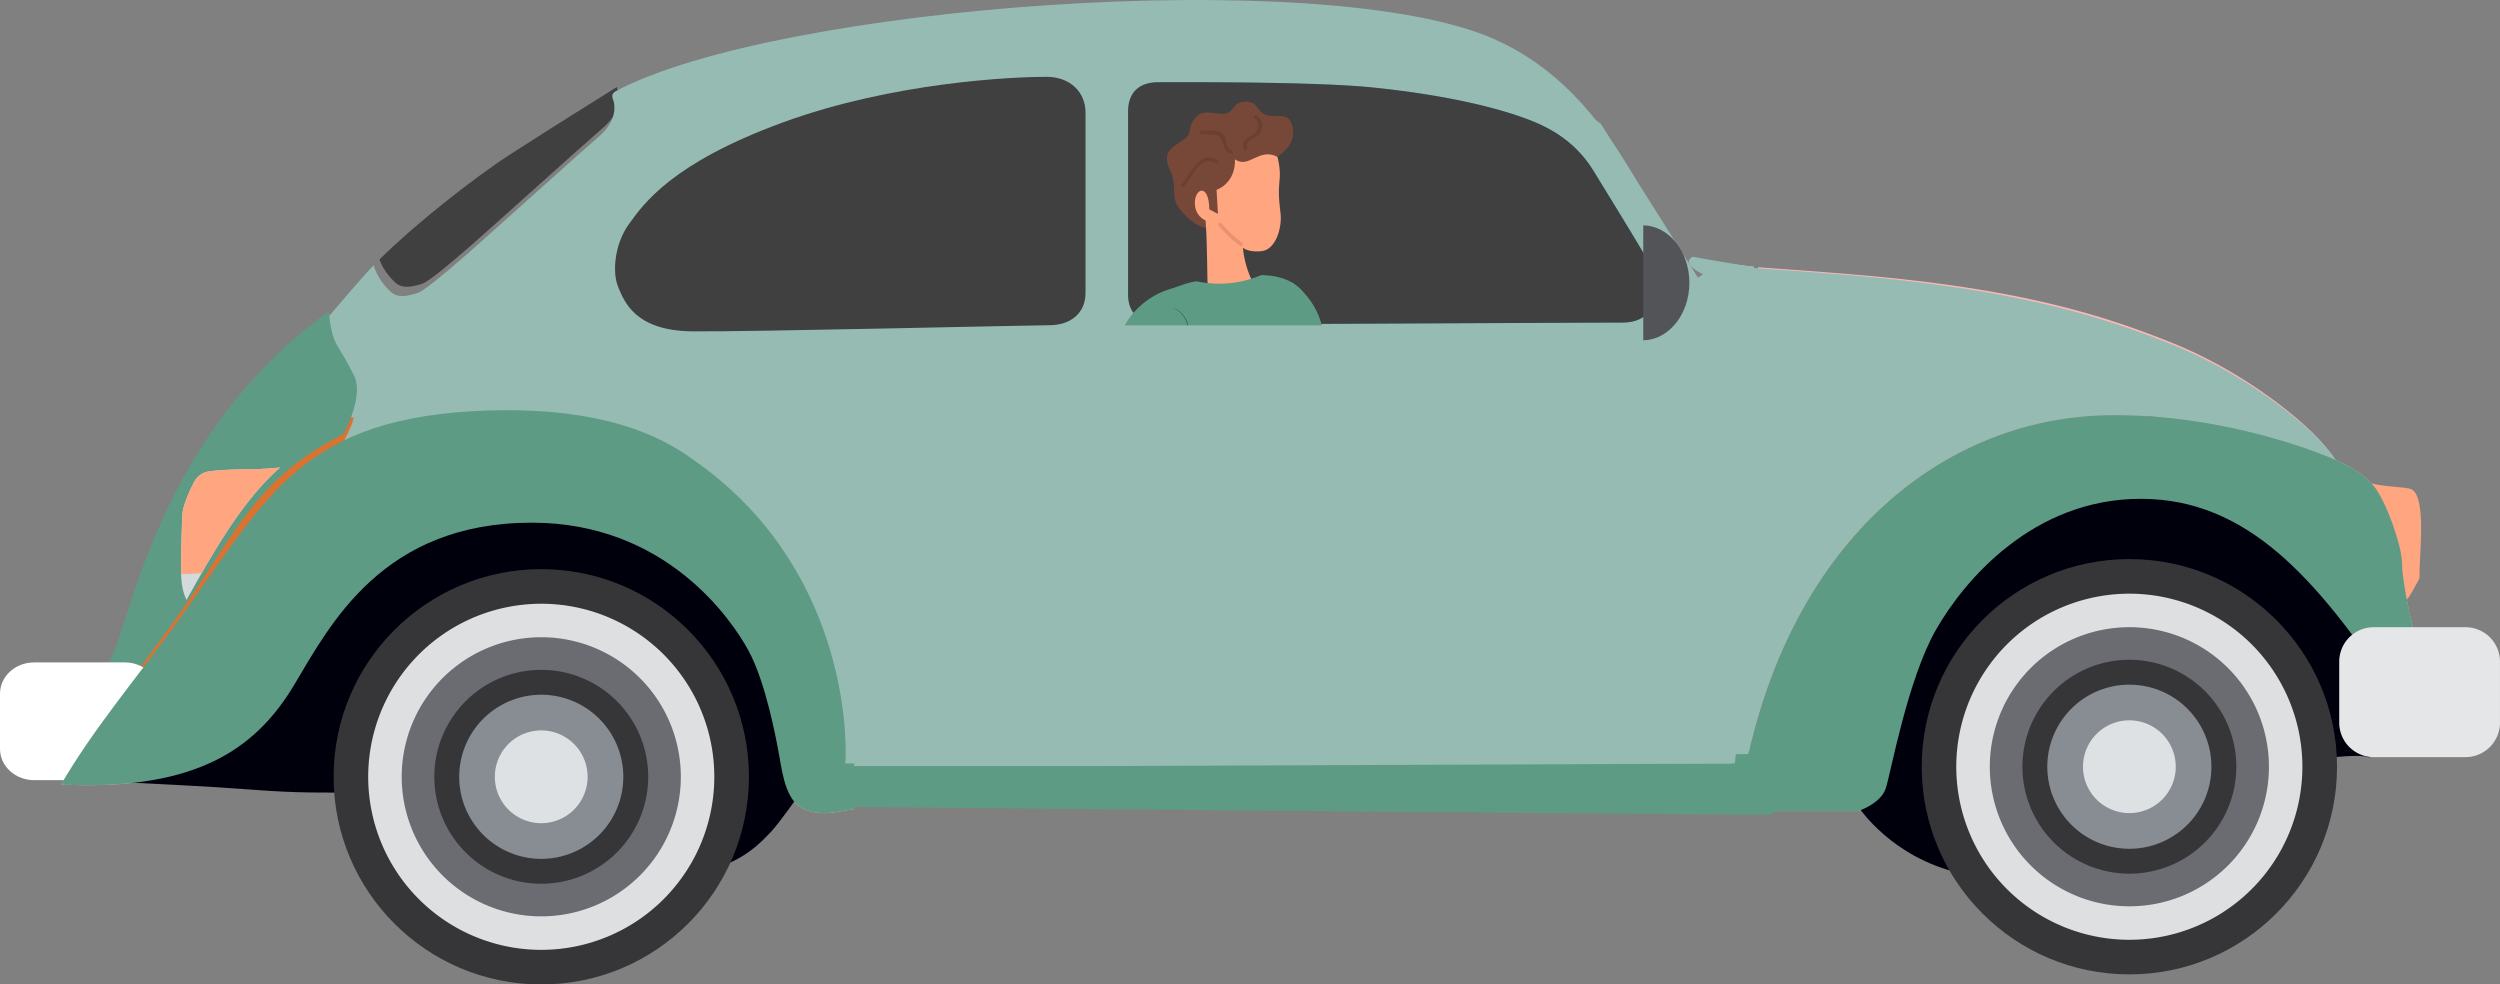
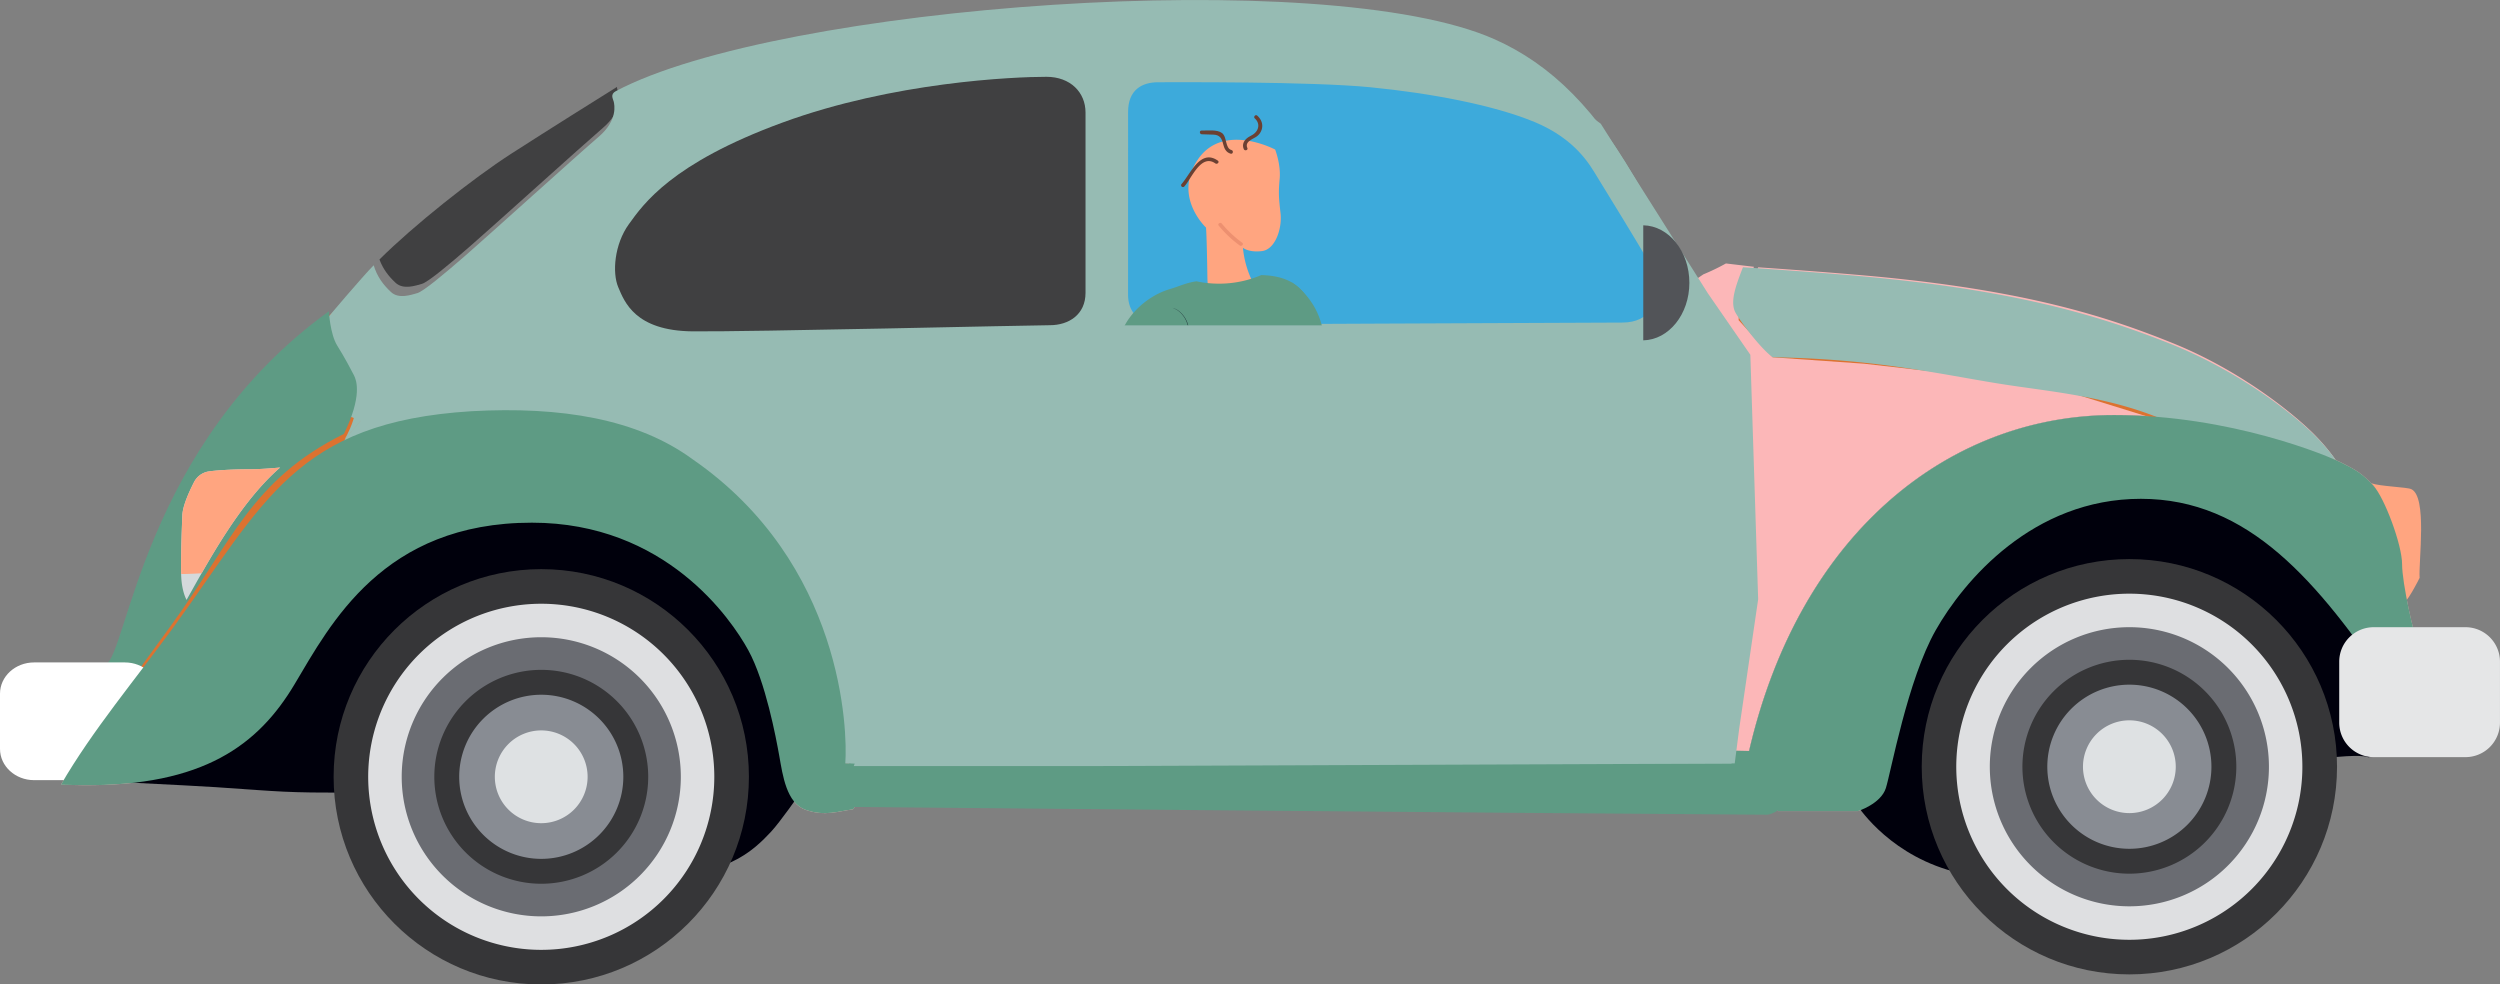
<svg xmlns="http://www.w3.org/2000/svg" viewBox="0 0 2288.94 901.35">
  <rect x="0" y="0" width="2288.94" height="901.35" fill="#808080" stroke="none" />
  <defs>
    <style>.cls-1{fill:#fcb7b8;}.cls-1,.cls-10,.cls-11,.cls-12,.cls-13,.cls-14,.cls-15,.cls-16,.cls-17,.cls-18,.cls-19,.cls-2,.cls-3,.cls-4,.cls-5,.cls-6,.cls-7,.cls-8,.cls-9{fill-rule:evenodd;}.cls-2{fill:#4a0103;}.cls-3{fill:#dc7230;}.cls-4{fill:#00000c;}.cls-24,.cls-5{fill:#5e9b84;}.cls-26,.cls-6{fill:#96bbb3;}.cls-7{fill:#050000;}.cls-8{fill:#404041;}.cls-9{fill:#363638;}.cls-10{fill:#dedfe1;}.cls-11{fill:#6a6c72;}.cls-12{fill:#888c93;}.cls-13,.cls-20{fill:#ffa580;}.cls-14{fill:#3daadb;}.cls-15{fill:#fff;}.cls-16{fill:#dee1e3;}.cls-17{fill:#d4d9db;}.cls-18{fill:#e5e6e7;}.cls-19{fill:#525458;}.cls-21{fill:#774837;}.cls-22{fill:#ed9070;}.cls-23{fill:#6b4032;}.cls-25{fill:#1a2e35;}</style>
  </defs>
  <title>itineraire 1</title>
  <g id="Calque_2" data-name="Calque 2">
    <g id="Layer_1" data-name="Layer 1">
      <path class="cls-1" d="M1935.55,380c-150.25,0-289,107.33-335,311.25.76,4.6,2.3,4.6,4.22,5.75,12.26,10.73,23.76,16.86,23,45.61H1701s21.07-6.51,25.68-21.08,19.93-99.28,45.61-144.51,88.92-120.36,187.82-120.36S2121.84,532.21,2188.15,630c18,26.45,34.88,40.25,36.42,50.22,2.3,7.66,6.13,6.12,8,5.36s11.5-5.36,8.05-15.33-19.93-60.57-25.3-74.75-16.1-61.33-16.1-79-16.1-60.94-26.45-72.05-14.56-13.42-28-20.32S2042.11,380,1935.55,380Z" />
      <path class="cls-1" d="M2019.79,387.32c-54.06-26.69-130.87-43.86-178.15-51.75-55.2-9.2-119.6-16.48-210.82-18-10.35-7.67-22.24-21.46-27.6-31.05s0-24.53,6.51-41.78c0,0,50.6,3.45,86.25,6.52,148.72,12.26,226.92,36,293.24,62.85s115.75,69,131.47,85.49a171.83,171.83,0,0,1,17.82,21.59C2121.1,413.55,2076.92,396.94,2019.79,387.32Z" />
      <path class="cls-1" d="M156.21,573.23C177.68,543.71,224.44,432.17,290,406.87c11.59-4.47,21.13-8.17,29.05-11.24-.11.18-.2.33-.3.51,10-3.83,68-22.23,112.44-23.26,82.28-4.6,160.47,8.3,210.69,45.11,47.79,35,126.49,102.34,141.44,278.41H784c-.2,3.05-.78,9.56-2.21,13.29-1.92,5-10,17.24-.77,26.83,1.91,2.68,1.15,4.21-.77,4.6-12.27,1.53-24.91,6.51-42.55.39s-21.08-31.82-24.14-49.07-12.65-68.23-28.37-97S609.29,478.55,487,478.55c-136.46,0-184.38,92.77-217.34,148S186.49,720,75.33,718.89l-19.55-.39C79.93,676.72,134.74,602.75,156.21,573.23Z" />
      <path class="cls-1" d="M320.92,392.47l-2.18,3.67c10-3.83,68-22.23,112.44-23.26,82.28-4.6,160.47,8.3,210.69,45.11,47.79,35,126.49,102.34,141.44,278.41h230l-4-646c-75.49,0-154.62,5.17-270.4,35.27C622.83,115.81,515,200.14,483.3,227.73,451.82,255.16,381,321.94,320.92,392.47ZM575.81,205.25c13.29-18.4,38.84-55.71,140.55-93S928.46,70.32,958.1,70.32c22,0,35.78,14.31,35.78,32.71V268.11c0,19.93-15.33,29.64-32.71,29.64s-274.45,6.14-327.1,5.63-62.34-27.09-68-40.38h0C560.48,249.71,562.52,223.64,575.81,205.25Z" />
      <path class="cls-1" d="M1544.82,261.21l14.7-10a199.7,199.7,0,0,0,20.7-10l25.68,3.06c-5.37,11.89-9.2,28.75-8.82,35.65s13.8,25.68,30.67,41.4c8.81.39,102.34,2.68,199.32,16.48,78.9,11.23,147.14,36.91,169.84,46.1a495.88,495.88,0,0,0-61.36-3.93c-150.07,0-288.65,107.06-334.83,310.48h-18.2s2.68-253.75,4.59-368.74C1587.11,321.78,1557.47,280.76,1544.82,261.21Z" />
-       <path class="cls-2" d="M269.64,317.24s-44.14,43.1-51.11,49.82-2.84,20.13-2.84,20.13l18.07,7.75,37.94-16.52,12.14-35.88Z" />
      <polygon class="cls-3" points="307.49 283.95 297.27 292.13 302.38 324.84 317.71 351.41 178.83 423.85 145.6 540.43 120.35 614.39 152.37 632.4 327.93 409.68 372.4 401.41 346.33 347.33 341.22 308.49 307.49 283.95" />
      <path class="cls-4" d="M1699.43,735.75s26.06,42.93,83.56,60.56,262.19-3.07,262.19-3.07l88.16-99.65s28-3.07,34.5-.38,42.55-44.09,42.55-44.09l-66.31-102-62.87-72.83-142.59-40.62-116.53,30.66-81.26,108.09-49.45,118.06Z" />
      <path class="cls-4" d="M731.69,727.58s-17.89,25.54-25.55,33.73-18.9,19.92-36.8,28.11S321.6,725.77,321.6,725.77c-61.12,0-62.22-.83-124.11-5.06C175,719.18,72.9,714.29,72.9,714.29L133.21,699l67-28.63L260,593.67l44-49.57,81.26-62.87,67-22,111.92,18.41,65.42,24,61.85,66.45,37.3,67,8.18,71.55Z" />
      <path class="cls-5" d="M1585.71,687.2l22.49.52,19.42,25,3.07,27.09s-6.64,5.62-12.78,6.13c-242.76-1.53-842.78-7.15-842.78-7.15L771,715.3l6.65-11.75-.1-13,20-8.44,256.06-9.71,256.55-11.75,247.38,20.45,15.32,4.08,1.54,2.57Z" />
      <polygon class="cls-6" points="1592.36 667.27 1588.27 698.96 770.76 699.15 709.43 531.35 293.94 371.15 575.91 121.98 658.28 82.96 732.79 65.61 869.3 43.23 971.38 17.92 1013.81 33.52 1283.66 41.7 1415.52 76.45 1465.61 113.25 1563.73 268.62 1602.58 324.84 1609.73 548.7 1592.36 667.27" />
      <polygon class="cls-3" points="1611.78 246.64 1603.34 277.06 1632.22 313.34 1748.24 318.45 1899.26 338.38 2027.03 384.12 2020.64 392.05 1992.28 389.5 1870.38 351.67 1706.84 333.02 1623.02 327.14 1591.84 293.15 1592.61 261.72 1601.81 245.87 1611.78 246.64" />
      <path class="cls-7" d="M1062.74,297.24l4.23,0-4.23,0Zm-17.5-4.31c.5.29,1,.56,1.51.8-.51-.26-1-.56-1.51-.85v.05Zm15.2-217.63c15.34,0,139.91-.76,194.34,4.6S1367.09,96,1405,111.71s51,39.87,57.12,49.84,39.86,64.78,45.22,74.75,8.83,18.77,8.83,28.37c0,10.72-3.84,30.66-31.06,30.66-2.67,0-8.92,0-18,.05a44.66,44.66,0,0,0,1-9.38c0-9.31-3-17.88-7.72-27.58s-34.22-63-39.58-72.68-16.77-33.17-50-48.45-83.86-25.72-131.5-30.94-156.67-4.47-170.09-4.47-24.16,7.08-24.16,26.46V290.85c0,.73.09,1.35.13,2-6.52-3.69-12.39-10.52-12.39-23.24V102.52c0-19.94,12.26-27.22,27.59-27.22Zm-1.07,221.8a38.87,38.87,0,0,1-7.88-1.51h0A38.31,38.31,0,0,0,1059.37,297.1Z" />
      <path class="cls-7" d="M575.81,205.25c-13.29,18.39-15.33,44.46-9.71,57.75s15.33,39.86,68,40.38,309.72-5.63,327.1-5.63,32.71-9.71,32.71-29.64V103c0-18.4-13.81-32.71-35.78-32.71-29.64,0-140,4.6-241.74,41.91s-127.26,74.62-140.55,93Zm77.85,8.56c11.46-15,33.52-45.52,120.84-75.66,86-29.71,179.15-33.33,206.15-33.3l.45,79.44c0,30.67.51,81.78.51,81.78s-.34,12.42-8.91,17.13c-56.41,1.17-230.53,5.79-269.54,5.22-45.11-.65-53.31-16.36-58.08-27.28h0C640.32,250.21,642.18,228.84,653.66,213.81Z" />
      <path class="cls-8" d="M566.1,84.63c.51,2.55,4.08,16.86-13.8,32.2s-102.73,92-122.15,108.86-38.34,32.71-43.95,34.24-16.87,5.62-24-1c-6.4-5.94-11.55-12.61-14.77-21.36,31.43-31.28,85.6-74.23,120.45-96.7,32-20.64,86.19-54.54,97-61.28C564.81,81.44,565.82,83.25,566.1,84.63Z" />
      <path class="cls-9" d="M2139.73,702c0-105-85.12-190.12-190.12-190.12S1759.48,597,1759.48,702s85.12,190.13,190.13,190.13S2139.73,807,2139.73,702Z" />
      <path class="cls-10" d="M2108,702a158.44,158.44,0,1,0-158.43,158.44A158.43,158.43,0,0,0,2108,702Z" />
      <path class="cls-11" d="M2077.38,702A127.78,127.78,0,1,0,1949.61,829.8,127.78,127.78,0,0,0,2077.38,702Z" />
      <path class="cls-9" d="M2047.52,702a97.92,97.92,0,1,0-97.91,97.92A97.92,97.92,0,0,0,2047.52,702Z" />
      <path class="cls-12" d="M2024.73,702a75.13,75.13,0,1,0-75.12,75.13A75.13,75.13,0,0,0,2024.73,702Z" />
      <path class="cls-9" d="M685.69,711.22c0-105-85.12-190.13-190.12-190.13S305.45,606.22,305.45,711.22s85.12,190.13,190.12,190.13S685.69,816.22,685.69,711.22Z" />
      <path class="cls-10" d="M654,711.22A158.44,158.44,0,1,0,495.57,869.66,158.44,158.44,0,0,0,654,711.22Z" />
      <path class="cls-11" d="M623.35,711.22A127.78,127.78,0,1,0,495.57,839,127.77,127.77,0,0,0,623.35,711.22Z" />
      <path class="cls-9" d="M593.49,711.22a97.92,97.92,0,1,0-97.92,97.92A97.92,97.92,0,0,0,593.49,711.22Z" />
      <path class="cls-12" d="M570.7,711.22a75.13,75.13,0,1,0-75.13,75.13A75.13,75.13,0,0,0,570.7,711.22Z" />
      <path class="cls-13" d="M2199.25,552.31c-2.53-2.91-18-6.27-24.21-9.1-.3-17.94,8-87.76-2.22-98.77-.63-.69-1.25-1.34-1.84-2,8.27,2.91,32.67,3.52,36.72,5.4,14.89,6.86,6.59,65.9,7.64,81.24C2215.34,529.12,2202.15,555.62,2199.25,552.31Z" />
-       <path class="cls-6" d="M1544.82,261.21l14.7-10s-21.54-9.61-9.65-16.13c0,0,39.92,7.31,56,9.22-5.37,11.89-9.2,28.75-8.82,35.65s13.8,25.68,30.67,41.4c8.81.39,102.34,2.68,199.32,16.48,78.9,11.23,147.14,36.91,169.84,46.1a495.88,495.88,0,0,0-61.36-3.93c-150.07,0-288.65,107.06-334.83,310.48h-18.2s2.68-253.75,4.59-368.74C1587.11,321.78,1557.47,280.76,1544.82,261.21Z" />
      <path class="cls-14" d="M575.81,205.25c13.29-18.4,38.84-55.71,140.55-93S928.46,70.32,958.1,70.32c22,0,35.78,14.31,35.78,32.71V268.11c0,19.93-15.33,29.64-32.71,29.64s-274.45,6.14-327.1,5.63-62.34-27.09-68-40.38S562.52,223.64,575.81,205.25Z" />
      <path class="cls-6" d="M319.62,340.47c15.84,23.51,1,53.15-4.1,61.84,40.65-47.87,86.4-94.13,121.62-127.65C402.27,307.86,357,353.55,316.7,401l-2.19,3.66c10-3.83,68-22.23,112.44-23.26,82.28-4.6,160.47,8.3,210.69,45.11,47.8,35,126.19,98.8,141.14,274.86h230v0l576.6-2.3,2-375.25s-19.17-29.5-38.09-59.95l6-4.08.44-.18c-8.25-13-43.78-69.14-51.93-84.15-40.88-75.27-84.25-116.72-135.34-139.48C1214.44-32.71,712.19,4.7,563.92,83.4c-5.63,3-2.56,7.15-2,9.7S566,110,548.07,125.3s-102.73,92-122.15,108.87S387.59,266.87,382,268.4s-16.86,5.63-24-1-12.78-14.18-15.85-24.53c-10.22,10.22-43.44,49.58-43.44,49.58,6.13,19.42,5.11,24.53,21,48Zm526.88-270q-6.36,1-12.88,2.11,6.52-1.11,12.88-2.11ZM750.7,90.05q5.25-1.3,10.4-2.53h0Z" />
      <path class="cls-14" d="M1032.85,102.52c0-19.94,12.26-27.22,27.59-27.22s139.91-.76,194.34,4.6S1367.09,96,1405,111.71s51,39.87,57.12,49.84,39.86,64.78,45.22,74.75,8.83,18.77,8.83,28.37c0,10.72-3.84,30.66-31.06,30.66s-422.41,1.91-422.41,1.91-29.89,1.15-29.89-27.6Z" />
      <path class="cls-6" d="M1992.28,389.5c-55.49-26.69-114.48-30.52-163-38.4-56.66-9.2-112.62-22.43-206.25-24-10.62-7.67-28.41-31-33.91-40.63s0-24.53,6.68-41.78c0,0,51.93,3.45,88.53,6.52,152.64,12.26,232.9,36,301,62.85s118.81,69,134.94,85.49a172.49,172.49,0,0,1,18.29,21.59C2120.65,413.55,2050.92,399.12,1992.28,389.5Z" />
      <path class="cls-5" d="M2144.84,424.12c13.42,6.9,17.63,9.2,28,20.32s26.45,54.43,26.45,72.05,10.73,64.79,16.1,79,21.85,64.78,25.3,74.75-6.13,14.57-8.05,15.33-5.75,2.3-8-5.36c-1.54-10-18.4-23.77-36.42-50.22C2121.84,532.21,2059,456.7,1960.08,456.7s-162.14,75.13-187.82,120.36-41,130-45.61,144.51S1701,742.65,1701,742.65h-73.22c.76-28.75-10.74-34.88-23-45.61-1.92-1.15-3.46-1.15-4.22-5.75,46-203.92,184.77-311.25,335-311.25C2042.11,380,2131.42,417.22,2144.84,424.12Z" />
      <path class="cls-5" d="M156.21,573.23c-7.28,10-18.41,25.14-30.87,42.41L96.8,608.5C116.67,598.19,131.55,407.62,301.1,285c0,0,1.15,21.09,7.67,31.44s13,22.62,15.33,27.21,7.73,18.95-9.22,53.62C229.91,439.54,213.1,495,156.21,573.23Z" />
      <path class="cls-15" d="M31.22,714.29h83.07c17.24,0,31.22-12.81,31.22-28.62V635.12c0-15.81-14-28.62-31.22-28.62H31.22C14,606.5,0,619.31,0,635.12v50.55C0,701.48,14,714.29,31.22,714.29Z" />
      <path class="cls-16" d="M1992.07,702a42.47,42.47,0,1,0-42.46,42.46A42.45,42.45,0,0,0,1992.07,702Z" />
      <path class="cls-16" d="M538,711.22a42.47,42.47,0,1,0-42.46,42.47A42.46,42.46,0,0,0,538,711.22Z" />
      <path class="cls-4" d="M1140,358.56s-13.4-4.28-46.15-5.77-52.86-2.42-63.27-2.05c-2.8,0-4.1,1.12-4.1,4.66s-.19,9.3-.19,11.16,1.49,2.42,3.91,2.42,52.11-5,74.82-4.65,32,1.49,34.06,1.49S1144.09,359.86,1140,358.56Z" />
      <path class="cls-17" d="M170.81,549.26c-2.21-4.3-3.86-10-4.64-17.68-1.28-12.53.77-60.06.77-60.06.51-10.23,8.69-26.06,10.74-30.15A18.29,18.29,0,0,1,191,431.65c6.64-1,21.47-2,37.32-2,9.26,0,20.42-.87,28.13-1.6C219.32,460.26,190.23,514.9,170.81,549.26Z" />
      <path class="cls-13" d="M167.34,468.25c1.72-10,8.49-23.21,10.34-26.88A18.29,18.29,0,0,1,191,431.65c6.64-1,21.47-2,37.32-2,9.26,0,20.42-.87,28.13-1.6-13.31,11.57-25.59,26-36.76,41.38-13.3,18.3-25,37.87-35.05,55.43-6.5.38-13.64.72-18.76.69-.48-17.44,1.1-54,1.1-54A28.8,28.8,0,0,1,167.34,468.25Z" />
      <path class="cls-18" d="M2173.33,693.21h84a31.58,31.58,0,0,0,31.58-31.58v-55.8a31.58,31.58,0,0,0-31.58-31.58h-84a31.58,31.58,0,0,0-31.59,31.58v55.8A31.59,31.59,0,0,0,2173.33,693.21Z" />
-       <path class="cls-8" d="M1045.24,292.88c-6.52-3.69-12.39-10.52-12.39-23.24V102.52c0-19.94,12.26-27.22,27.59-27.22s139.91-.76,194.34,4.6S1367.09,96,1405,111.71s51,39.87,57.12,49.84,39.86,64.78,45.22,74.75,8.83,18.77,8.83,28.37c0,10.72-3.84,30.66-31.06,30.66-2.67,0-8.9,0-18,.05-83.12.3-404.45,1.86-404.45,1.86a37.45,37.45,0,0,1-16-3.51Z" />
      <path class="cls-8" d="M993.88,103V268.11c0,19.93-15.33,29.64-32.71,29.64s-274.45,6.14-327.1,5.63-62.34-27.09-68-40.38-3.58-39.36,9.71-57.75,38.84-55.71,140.55-93S928.46,70.32,958.1,70.32C980.07,70.32,993.88,84.63,993.88,103Z" />
      <path class="cls-19" d="M1504.53,311.61c23.39-.49,42.22-23.88,42.22-52.67s-18.83-52.18-42.22-52.66Z" />
      <path class="cls-5" d="M158.48,574.74c83.35-114.62,112-188.24,273-198.23,82.28-4.6,152.3,7.09,202.52,43.9,138.14,95.31,142.14,248.94,139.93,278.44l8.61.3c-1.92,5-10.73,27.78-1.53,37.37,1.91,2.68,1.15,4.21-.77,4.6-12.27,1.53-24.91,6.51-42.55.39s-21.08-31.82-24.14-49.07-12.65-68.23-28.37-97S609.29,478.55,487,478.55c-136.46,0-184.38,92.77-217.34,148S186.49,720,75.33,718.89l-19.55-.39C84.44,668.92,124.56,621.27,158.48,574.74Z" />
      <path class="cls-20" d="M1167.5,136.93s5.35,13.64,4.13,26.81-.75,17.69.8,31.56-4.73,33-16.89,34.57-17.54-3-17.54-3a89.48,89.48,0,0,0,8,29.43c16.14,23-2.7,36.89-2.7,36.89s-37.27.46-37.83-38.52-1.27-46.33-1.27-46.33-30.69-28.4-7.34-62.5S1167.5,136.93,1167.5,136.93Z" />
-       <path class="cls-21" d="M1104.18,208.38l-.38-6.53s-10.18-3.68-9.8-16.8,13-17,13.2,6.64l7.92,4.09-1.28-22s17.34-5.41,16.89-27.88c12.76,8.94,22.1-11.25,38.86-2.26,11.49-8.35,16.7-16.63,13.4-29.25s-16-5.9-24.46-9.4-6.4-12.15-18.35-12-10.21,10.56-19.29,11.09-20.21-4.8-27.08,4.42-1.56,11.77-8.46,18.15-23.22,9.89-14.45,28.46-1.72,24.3,11.68,39.18S1104.18,208.38,1104.18,208.38Z" />
      <path class="cls-22" d="M1137.34,222.21a102.18,102.18,0,0,1-18.67-17.49c-1.38-1.67-4.24.2-2.84,1.89a106.06,106.06,0,0,0,19.24,18.15C1136.83,226,1139.11,223.51,1137.34,222.21Z" />
      <path class="cls-23" d="M1127.52,137.37c-6-1.6-3.9-12-8.7-15.58-4.65-3.45-13.33-2.09-18.69-2.26-2.2-.06-2,3.34.19,3.41,3.63.11,7.27.15,10.89.34,5.6.28,7.45,3.46,8.63,8.46,1,4.11,2.6,7.81,7,9C1128.93,141.27,1129.63,137.94,1127.52,137.37Z" />
      <path class="cls-23" d="M1151.15,105.9c-1.62-1.48-3.89,1.07-2.26,2.55,4.9,4.45,3.88,10.74-1.32,14.46-1.87,1.34-4.07,2.15-5.85,3.64-3.16,2.64-4.61,6.14-2.92,10,.87,2,4.12.92,3.24-1.1-2.62-6,5.51-8.14,8.75-10.64a12.4,12.4,0,0,0,4.36-6.12C1156.7,113.83,1154.81,109.22,1151.15,105.9Z" />
      <path class="cls-23" d="M1115,147.06c-16-11.18-25.19,12.52-33.18,21.4a1.7,1.7,0,0,0,2.55,2.26c6.5-7.21,15.3-30.26,28.37-21.11C1114.54,150.86,1116.83,148.32,1115,147.06Z" />
      <path class="cls-24" d="M1210.77,300.38l12.53,58.28s10.37-20,19.6-12.52c8.79,7.09,28.91,63.44,28.91,63.44s2.18,18.84-7.33,24.87c-30.44,19.33-69.38-7-69.38-7l-12.65-169.08h0A68,68,0,0,1,1210.77,300.38Z" />
      <path class="cls-24" d="M1067.4,420.52l1.41,33,.64,47.59,148.81-14.33-13.18-69.13,2.06-111.43c-4.85-38.83-21.36-53.59-52.32-54.36l2.44.07c-4.26-.1,0,0-2.44-.07a99,99,0,0,1-59.37,5.68h0c-9.13,1.27-16.46,4.83-24.12,7.07-24.13,7.08-42.54,28-45.86,45-2.74,14-20.64,134.86-20.64,134.86l58.23-5.61Z" />
      <path class="cls-25" d="M1069.73,426.27a1.16,1.16,0,0,0,.1-.38c.06-.3.14-.67.23-1.14l.8-4.36c.67-3.85,1.63-9.33,2.81-16.08,2.32-13.62,5.51-32.37,9-53.07l4.88-29.24a98.39,98.39,0,0,0,1.47-12.88,38.56,38.56,0,0,0-1.15-11.24,24.32,24.32,0,0,0-8.9-13.46,18.12,18.12,0,0,0-3.93-2.09L1074,282a1.88,1.88,0,0,0-.38-.09,21,21,0,0,1,5.27,2.73,24.35,24.35,0,0,1,8.58,13.37,38.78,38.78,0,0,1,1,11.1,98.66,98.66,0,0,1-1.52,12.8c-1.52,9-3.19,18.86-4.94,29.23-3.44,20.71-6.56,39.47-8.83,53.1-1.09,6.77-2,12.26-2.6,16.11-.28,1.87-.51,3.34-.67,4.39-.06.47-.11.85-.16,1.14A2,2,0,0,0,1069.73,426.27Z" />
      <rect class="cls-26" x="974.65" y="297.87" width="325.72" height="282.37" transform="translate(2275.01 878.12) rotate(-180)" />
    </g>
  </g>
</svg>